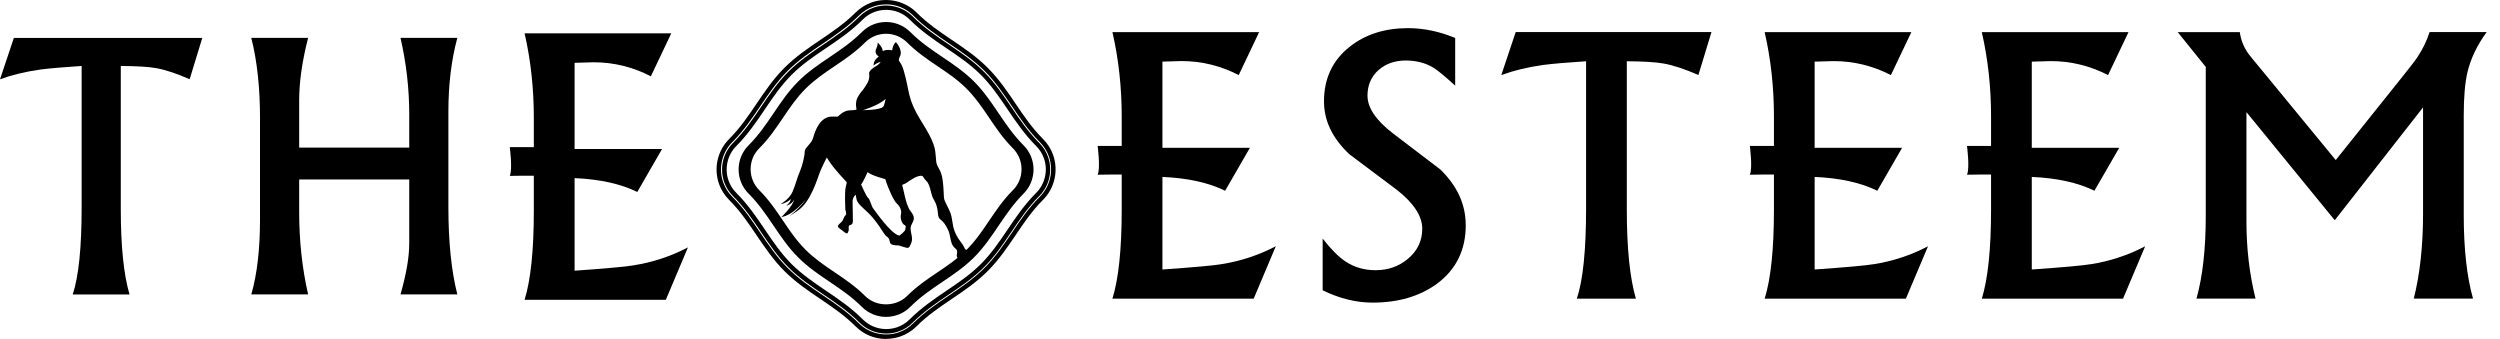
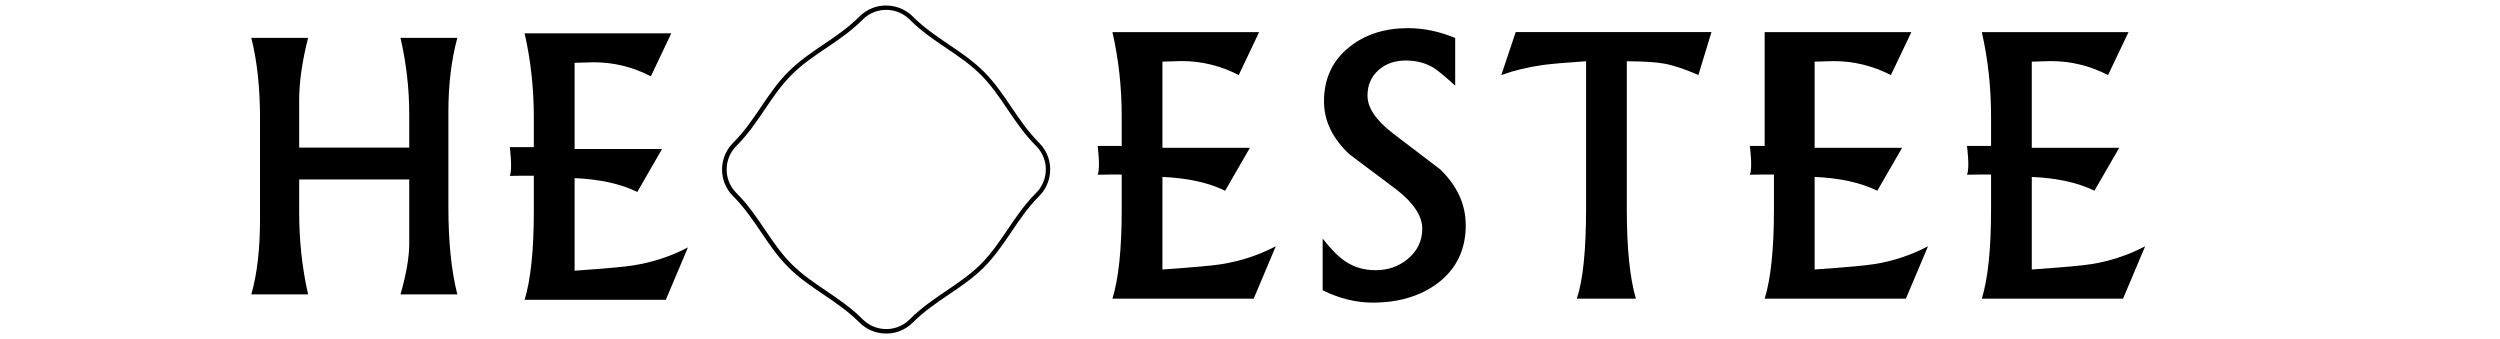
<svg xmlns="http://www.w3.org/2000/svg" width="177" height="24" viewBox="0 0 177 24" fill="none">
-   <path d="M68.578 17.74C68.173 17.612 68.459 17.704 68.018 17.124C67.579 16.547 67.496 16.15 67.421 15.653C67.349 15.156 67.302 15.056 67.027 14.507C66.749 13.955 66.861 14.093 66.788 13.211C66.716 12.331 66.605 12.173 66.422 11.835C66.239 11.496 66.303 11.441 66.219 10.733C66.136 10.025 65.595 9.182 65.171 8.494C64.749 7.805 64.518 7.273 64.38 6.712C64.244 6.151 64.208 5.755 63.977 4.975C63.75 4.192 63.5 4.442 63.722 3.984C63.941 3.526 63.428 2.982 63.428 2.982C63.189 3.185 63.17 3.56 63.17 3.56C62.726 3.476 62.498 3.621 62.498 3.621C62.498 3.338 62.143 3.01 62.143 3.01C62.143 3.204 62.068 3.376 62.068 3.376C61.824 3.807 62.215 3.99 62.215 3.99L62.029 4.173C61.835 4.367 61.846 4.65 61.846 4.65C62.054 4.442 62.351 4.381 62.351 4.381C62.215 4.6 62.007 4.689 62.007 4.689C61.419 5.03 61.541 5.252 61.541 5.252C61.591 5.719 61.333 5.999 61.197 6.221C61.063 6.443 60.928 6.501 60.719 6.895C60.511 7.286 60.647 7.753 60.647 7.753C60.647 7.753 60.586 7.8 60.145 7.814C59.704 7.825 59.324 8.255 59.324 8.255H58.943C58.061 8.219 57.695 9.296 57.573 9.748C57.45 10.203 56.973 10.433 56.973 10.741C56.973 11.049 56.801 11.757 56.618 12.173C56.432 12.589 56.349 13.02 56.116 13.569C55.883 14.118 55.244 14.463 55.244 14.463C55.808 14.34 55.991 14.082 55.991 14.082C55.98 14.326 55.661 14.573 55.661 14.573C56.127 14.438 56.235 14.107 56.235 14.107C56.127 14.621 55.319 15.37 55.319 15.37C56.188 15.234 57.043 14.118 57.043 14.118C56.737 14.635 55.88 15.32 55.88 15.32L56.457 14.929C57.423 14.304 57.892 12.564 58.066 12.143C58.241 11.721 58.535 11.152 58.535 11.152L58.735 11.457C59.085 11.998 59.94 12.889 59.94 12.889C59.94 12.889 59.984 12.845 59.884 13.211C59.784 13.577 59.848 14.735 59.848 14.818C59.848 14.901 59.976 15.156 59.867 15.239C59.757 15.32 59.72 15.523 59.645 15.634C59.571 15.745 59.498 15.77 59.36 15.928C59.221 16.083 59.479 16.186 59.754 16.413C60.031 16.644 60.02 16.46 60.076 16.349C60.131 16.241 60.004 15.964 60.206 15.928C60.406 15.892 60.389 15.661 60.381 15.506C60.37 15.351 60.381 14.587 60.364 14.285C60.345 13.982 60.583 13.78 60.583 13.78L60.639 14.093C60.694 14.404 61.052 14.662 61.494 15.095C61.935 15.525 62.248 16.014 62.495 16.388C62.742 16.766 62.726 16.691 62.873 16.819C63.02 16.949 62.948 17.204 63.111 17.296C63.278 17.387 63.617 17.376 63.617 17.376C63.617 17.376 63.561 17.36 63.955 17.479C64.349 17.598 64.341 17.598 64.507 17.232C64.671 16.863 64.471 16.516 64.471 16.186C64.471 15.856 64.699 15.745 64.699 15.45C64.699 15.156 64.443 14.973 64.341 14.743C64.241 14.515 64.166 14.368 64.055 13.86C63.947 13.355 63.872 13.089 63.872 13.089C63.872 13.089 63.827 13.108 64.047 13.017C64.266 12.925 64.615 12.587 65.021 12.476C65.426 12.365 65.306 12.556 65.584 12.806C65.859 13.053 65.914 13.78 66.061 14.035C66.208 14.293 66.308 14.468 66.372 14.834C66.436 15.201 66.372 15.384 66.619 15.57C66.869 15.753 67.132 16.211 67.216 16.533C67.299 16.855 67.307 17.165 67.474 17.412C67.638 17.659 67.823 17.607 67.749 17.981C67.674 18.356 67.951 18.356 68.612 18.348C69.272 18.339 68.573 17.742 68.573 17.742L68.578 17.74ZM62.703 6.992C62.703 6.992 62.626 7.428 62.537 7.547C62.446 7.667 62.068 7.78 61.089 7.805C61.089 7.805 62.271 7.442 62.706 6.992H62.703ZM64.024 15.922C64.199 16.014 64.099 16.097 64.099 16.236C64.099 16.375 63.675 16.685 63.675 16.685C63.05 16.549 61.94 14.895 61.821 14.757C61.702 14.618 61.591 14.096 61.471 14.021C61.352 13.949 60.966 13.067 60.966 13.067C61.141 12.836 61.427 12.184 61.427 12.184C61.713 12.442 62.679 12.681 62.679 12.681C62.906 13.436 63.311 14.252 63.486 14.399C63.661 14.546 63.864 14.868 63.789 15.162C63.716 15.456 63.852 15.831 64.027 15.925L64.024 15.922Z" fill="black" />
-   <path d="M62.734 24C61.918 24 61.152 23.684 60.578 23.109C59.801 22.332 58.929 21.744 58.089 21.172C57.217 20.584 56.332 19.987 55.538 19.194C54.748 18.403 54.151 17.518 53.571 16.663C52.997 15.814 52.408 14.94 51.623 14.154C51.462 13.993 51.318 13.813 51.193 13.616C51.076 13.427 50.976 13.225 50.904 13.011C50.516 11.909 50.799 10.663 51.623 9.842C52.406 9.057 52.997 8.183 53.568 7.336C54.151 6.476 54.748 5.591 55.538 4.8C56.332 4.006 57.217 3.41 58.075 2.83C58.927 2.252 59.801 1.661 60.578 0.884C60.744 0.721 60.928 0.576 61.119 0.457C61.302 0.343 61.505 0.246 61.721 0.168C62.817 -0.214 64.074 0.069 64.89 0.884C65.667 1.661 66.538 2.252 67.382 2.821C68.251 3.407 69.139 4.006 69.93 4.8C70.72 5.591 71.32 6.476 71.897 7.331C72.477 8.191 73.065 9.062 73.845 9.839C74.009 10.003 74.153 10.183 74.275 10.378C74.394 10.566 74.492 10.769 74.564 10.98C74.95 12.084 74.669 13.327 73.845 14.149C73.065 14.929 72.474 15.803 71.905 16.649C71.32 17.512 70.723 18.397 69.932 19.188C69.139 19.982 68.254 20.581 67.399 21.158C66.538 21.738 65.667 22.327 64.893 23.104C64.732 23.265 64.549 23.409 64.355 23.531C64.163 23.65 63.961 23.747 63.752 23.82C63.428 23.933 63.084 23.992 62.737 23.992L62.734 24ZM62.734 0.313C62.423 0.313 62.118 0.365 61.824 0.465C61.63 0.535 61.449 0.621 61.285 0.723C61.113 0.832 60.95 0.959 60.803 1.106C60.004 1.906 59.115 2.505 58.258 3.085C57.406 3.659 56.532 4.25 55.761 5.022C54.992 5.793 54.404 6.665 53.832 7.508C53.249 8.371 52.653 9.257 51.845 10.064C51.107 10.802 50.854 11.915 51.201 12.906C51.268 13.097 51.354 13.277 51.459 13.447C51.57 13.624 51.701 13.785 51.845 13.927C52.653 14.737 53.249 15.625 53.829 16.48C54.404 17.326 54.992 18.2 55.761 18.969C56.532 19.743 57.406 20.331 58.25 20.9C59.118 21.489 60.003 22.085 60.8 22.884C61.532 23.617 62.665 23.87 63.641 23.528C63.827 23.462 64.01 23.376 64.183 23.267C64.357 23.156 64.521 23.029 64.663 22.884C65.462 22.088 66.344 21.491 67.196 20.914C68.059 20.331 68.931 19.743 69.705 18.969C70.476 18.2 71.064 17.326 71.636 16.483C72.219 15.617 72.821 14.729 73.62 13.927C74.356 13.191 74.611 12.076 74.264 11.085C74.198 10.896 74.112 10.716 74.006 10.547C73.898 10.372 73.767 10.211 73.623 10.064C72.824 9.265 72.227 8.38 71.647 7.525C71.064 6.665 70.476 5.793 69.708 5.022C68.939 4.25 68.062 3.662 67.218 3.091C66.35 2.502 65.465 1.906 64.665 1.106C64.152 0.593 63.464 0.31 62.734 0.31V0.313Z" fill="black" />
  <path d="M62.737 23.614C62.024 23.614 61.355 23.337 60.852 22.837C60.048 22.032 59.157 21.43 58.297 20.847C57.45 20.276 56.582 19.69 55.813 18.922C55.044 18.153 54.459 17.284 53.89 16.444C53.307 15.581 52.702 14.687 51.898 13.882C51.756 13.741 51.629 13.582 51.523 13.413C51.418 13.244 51.334 13.069 51.27 12.889C50.935 11.923 51.179 10.838 51.898 10.119C52.702 9.312 53.307 8.421 53.89 7.558C54.459 6.717 55.044 5.849 55.813 5.08C56.579 4.314 57.445 3.729 58.283 3.162C59.154 2.574 60.048 1.972 60.855 1.164C61 1.02 61.158 0.895 61.327 0.79C61.491 0.687 61.668 0.601 61.852 0.537C62.809 0.204 63.905 0.451 64.621 1.164C65.428 1.972 66.319 2.574 67.185 3.157C68.031 3.729 68.897 4.314 69.663 5.08C70.435 5.851 71.02 6.72 71.586 7.558C72.172 8.424 72.774 9.315 73.576 10.119C73.717 10.258 73.842 10.416 73.951 10.588C74.053 10.755 74.139 10.932 74.203 11.113C74.541 12.076 74.295 13.164 73.576 13.882C72.771 14.687 72.172 15.578 71.589 16.441C71.02 17.284 70.432 18.153 69.663 18.924C68.894 19.693 68.026 20.279 67.185 20.847C66.319 21.433 65.426 22.035 64.621 22.84C64.482 22.981 64.324 23.106 64.152 23.215C63.988 23.317 63.811 23.403 63.625 23.467C63.339 23.567 63.042 23.617 62.739 23.617L62.737 23.614ZM62.737 0.698C62.47 0.698 62.207 0.743 61.957 0.831C61.796 0.887 61.641 0.962 61.496 1.053C61.349 1.145 61.208 1.256 61.083 1.384C60.256 2.213 59.349 2.824 58.474 3.415C57.6 4.003 56.784 4.556 56.044 5.299C55.297 6.046 54.745 6.864 54.159 7.73C53.568 8.604 52.955 9.512 52.131 10.339C51.498 10.971 51.282 11.929 51.579 12.78C51.634 12.939 51.709 13.094 51.801 13.244C51.892 13.394 52.006 13.533 52.131 13.657C52.958 14.484 53.571 15.392 54.162 16.266C54.748 17.132 55.3 17.95 56.046 18.697C56.793 19.443 57.65 20.02 58.477 20.581C59.357 21.175 60.259 21.785 61.086 22.612C61.527 23.053 62.118 23.298 62.745 23.298C63.011 23.298 63.275 23.253 63.528 23.165C63.691 23.109 63.844 23.031 63.991 22.942C64.141 22.848 64.28 22.737 64.404 22.612C65.229 21.788 66.133 21.175 67.007 20.584C67.84 20.02 68.697 19.443 69.444 18.697C70.193 17.945 70.77 17.093 71.328 16.266C71.922 15.386 72.532 14.484 73.359 13.657C73.992 13.025 74.211 12.065 73.912 11.216C73.856 11.055 73.781 10.899 73.69 10.752C73.595 10.602 73.484 10.463 73.359 10.339C72.532 9.512 71.922 8.61 71.331 7.736C70.77 6.903 70.193 6.048 69.444 5.299C68.7 4.556 67.884 4.003 67.021 3.421C66.136 2.824 65.229 2.211 64.402 1.384C63.961 0.942 63.37 0.698 62.739 0.698H62.737Z" fill="black" />
-   <path d="M72.469 10.289C71.04 8.86 70.349 7.161 68.961 5.771C67.574 4.384 65.875 3.696 64.444 2.264C63.503 1.323 61.965 1.323 61.025 2.264C59.596 3.696 57.897 4.384 56.51 5.771C55.12 7.161 54.431 8.857 52.999 10.289C52.059 11.23 52.059 12.77 52.999 13.708C54.431 15.14 55.12 16.835 56.51 18.223C57.897 19.613 59.596 20.301 61.025 21.73C61.965 22.671 63.503 22.671 64.444 21.73C65.875 20.298 67.574 19.61 68.961 18.223C70.349 16.835 71.04 15.137 72.469 13.708C73.409 12.767 73.409 11.23 72.469 10.289ZM62.734 2.391C63.297 2.391 63.822 2.611 64.219 3.005C64.904 3.687 65.653 4.198 66.383 4.689C67.116 5.183 67.807 5.649 68.437 6.282C69.069 6.915 69.536 7.605 70.029 8.335C70.521 9.062 71.028 9.814 71.711 10.497C72.105 10.891 72.325 11.418 72.325 11.982C72.325 12.545 72.108 13.072 71.711 13.466C71.028 14.149 70.521 14.901 70.029 15.628C69.536 16.358 69.069 17.049 68.437 17.681C67.804 18.314 67.113 18.783 66.383 19.274C65.656 19.765 64.904 20.273 64.219 20.956C63.428 21.744 62.04 21.747 61.249 20.956C60.567 20.273 59.812 19.763 59.085 19.274C58.355 18.78 57.664 18.314 57.032 17.681C56.399 17.049 55.933 16.358 55.439 15.628C54.95 14.901 54.44 14.149 53.757 13.466C53.363 13.072 53.144 12.545 53.144 11.982C53.144 11.418 53.36 10.891 53.757 10.497C54.443 9.814 54.947 9.062 55.439 8.335C55.933 7.605 56.399 6.915 57.032 6.282C57.664 5.649 58.355 5.183 59.085 4.689C59.812 4.198 60.564 3.69 61.249 3.005C61.644 2.611 62.174 2.391 62.734 2.391Z" fill="black" />
-   <path d="M14.322 2.683L13.428 5.61C12.504 5.202 11.713 4.941 11.047 4.822C10.523 4.728 9.69 4.678 8.552 4.67V14.79C8.552 17.429 8.758 19.446 9.171 20.848H5.148C5.569 19.585 5.78 17.532 5.78 14.687V4.67C4.462 4.756 3.483 4.842 2.844 4.925C1.784 5.077 0.835 5.308 0 5.613L0.982 2.685H14.319L14.322 2.683Z" fill="black" />
  <path d="M32.379 20.845H28.355C28.768 19.399 28.974 18.2 28.974 17.246V12.706H21.182V15.028C21.182 17.049 21.392 18.988 21.814 20.845H17.791C18.204 19.416 18.409 17.645 18.409 15.531V8.371C18.409 6.204 18.204 4.309 17.791 2.683H21.814C21.392 4.334 21.182 5.804 21.182 7.095V10.45H28.974V8.088C28.974 6.273 28.766 4.472 28.355 2.683H32.379C31.957 4.239 31.746 5.985 31.746 7.919V14.665C31.746 17.124 31.957 19.183 32.379 20.845Z" fill="black" />
  <path d="M103.776 15.936C103.776 17.695 103.099 19.077 101.739 20.087C100.515 20.981 98.995 21.425 97.183 21.425C96.012 21.425 94.832 21.134 93.644 20.554V16.893C94.233 17.645 94.768 18.181 95.243 18.5C95.87 18.922 96.586 19.13 97.391 19.13C98.276 19.13 99.036 18.864 99.675 18.328C100.354 17.765 100.696 17.052 100.696 16.186C100.696 15.32 100.096 14.371 98.895 13.441L95.54 10.924C94.338 9.798 93.739 8.549 93.739 7.175C93.739 5.56 94.344 4.273 95.548 3.318C96.655 2.436 98.037 1.992 99.688 1.992C100.798 1.992 101.908 2.225 103.027 2.688V6.065C102.283 5.386 101.764 4.958 101.467 4.781C100.912 4.45 100.263 4.284 99.519 4.284C98.775 4.284 98.112 4.506 97.61 4.953C97.083 5.416 96.819 6.024 96.819 6.773C96.819 7.63 97.418 8.518 98.617 9.44L101.975 11.998C103.177 13.167 103.773 14.479 103.773 15.936H103.776Z" fill="black" />
  <path d="M121.172 2.272L120.246 5.313C119.288 4.889 118.464 4.617 117.773 4.495C117.226 4.398 116.361 4.345 115.178 4.337V14.848C115.178 17.59 115.395 19.688 115.822 21.145H111.64C112.079 19.832 112.295 17.698 112.295 14.743V4.337C110.924 4.425 109.909 4.514 109.246 4.6C108.144 4.758 107.159 4.997 106.293 5.313L107.311 2.272H121.17H121.172Z" fill="black" />
-   <path d="M176.056 2.272C175.384 3.19 174.935 4.131 174.702 5.086C174.524 5.838 174.433 6.862 174.433 8.155V15.231C174.433 17.618 174.652 19.588 175.09 21.142H170.895C171.333 19.407 171.552 17.401 171.552 15.123V7.603L165.3 15.592L159.048 7.938V15.686C159.048 17.598 159.262 19.416 159.692 21.142H155.51C155.948 19.577 156.168 17.626 156.168 15.284V4.739L154.184 2.275H158.579C158.651 2.819 158.851 3.329 159.184 3.801C159.204 3.837 159.559 4.276 160.258 5.114L165.37 11.332L169.959 5.596C170.584 4.819 170.989 4.295 171.166 4.029C171.533 3.474 171.816 2.888 172.013 2.272H176.062H176.056Z" fill="black" />
  <path d="M147.998 18.708C147.488 18.797 146.106 18.922 143.85 19.08V12.526C145.642 12.606 147.121 12.931 148.284 13.505L150.041 10.464H143.85V4.364C144.566 4.337 145.015 4.326 145.193 4.326C146.619 4.326 147.971 4.656 149.25 5.316L150.698 2.275H140.312C140.75 4.187 140.967 6.179 140.967 8.252V10.333H139.263C139.263 10.333 139.474 11.91 139.263 12.37C140.045 12.354 140.603 12.354 140.967 12.359V14.848C140.967 17.634 140.747 19.738 140.312 21.148H150.31L151.878 17.435C150.66 18.073 149.366 18.5 147.996 18.711L147.998 18.708Z" fill="black" />
-   <path d="M132.624 18.708C132.114 18.797 130.732 18.922 128.476 19.08V12.526C130.268 12.606 131.747 12.931 132.913 13.505L134.669 10.464H128.476V4.364C129.192 4.337 129.641 4.326 129.819 4.326C131.242 4.326 132.594 4.656 133.876 5.316L135.324 2.275H124.938C125.376 4.187 125.595 6.179 125.595 8.252V10.333H123.889C123.889 10.333 124.1 11.91 123.889 12.37C124.671 12.354 125.232 12.354 125.595 12.359V14.848C125.595 17.634 125.376 19.738 124.938 21.148H134.936L136.504 17.435C135.286 18.073 133.992 18.5 132.624 18.711V18.708Z" fill="black" />
+   <path d="M132.624 18.708C132.114 18.797 130.732 18.922 128.476 19.08V12.526C130.268 12.606 131.747 12.931 132.913 13.505L134.669 10.464H128.476V4.364C129.192 4.337 129.641 4.326 129.819 4.326C131.242 4.326 132.594 4.656 133.876 5.316L135.324 2.275H124.938V10.333H123.889C123.889 10.333 124.1 11.91 123.889 12.37C124.671 12.354 125.232 12.354 125.595 12.359V14.848C125.595 17.634 125.376 19.738 124.938 21.148H134.936L136.504 17.435C135.286 18.073 133.992 18.5 132.624 18.711V18.708Z" fill="black" />
  <path d="M86.449 18.708C85.938 18.797 84.556 18.922 82.3 19.08V12.526C84.093 12.606 85.572 12.931 86.738 13.505L88.494 10.464H82.3V4.362C83.016 4.337 83.466 4.323 83.644 4.323C85.067 4.323 86.421 4.653 87.701 5.316L89.146 2.275H78.76C79.198 4.187 79.417 6.179 79.417 8.252V10.333H77.713C77.713 10.333 77.924 11.912 77.713 12.37C78.496 12.354 79.054 12.354 79.417 12.359V14.846C79.417 17.632 79.198 19.732 78.76 21.145H88.761L90.328 17.432C89.11 18.07 87.817 18.495 86.449 18.708Z" fill="black" />
  <path d="M44.83 18.791C44.319 18.88 42.937 19.005 40.681 19.166V12.611C42.474 12.689 43.953 13.017 45.119 13.591L46.875 10.547H40.681V4.447C41.397 4.423 41.847 4.409 42.025 4.409C43.448 4.409 44.802 4.739 46.081 5.402L47.527 2.358H37.141C37.579 4.27 37.795 6.262 37.795 8.335V10.416H36.092C36.092 10.416 36.303 11.995 36.092 12.453C36.874 12.437 37.435 12.437 37.795 12.442V14.929C37.795 17.717 37.576 19.815 37.141 21.228H47.139L48.707 17.515C47.488 18.153 46.195 18.578 44.824 18.791H44.83Z" fill="black" />
</svg>